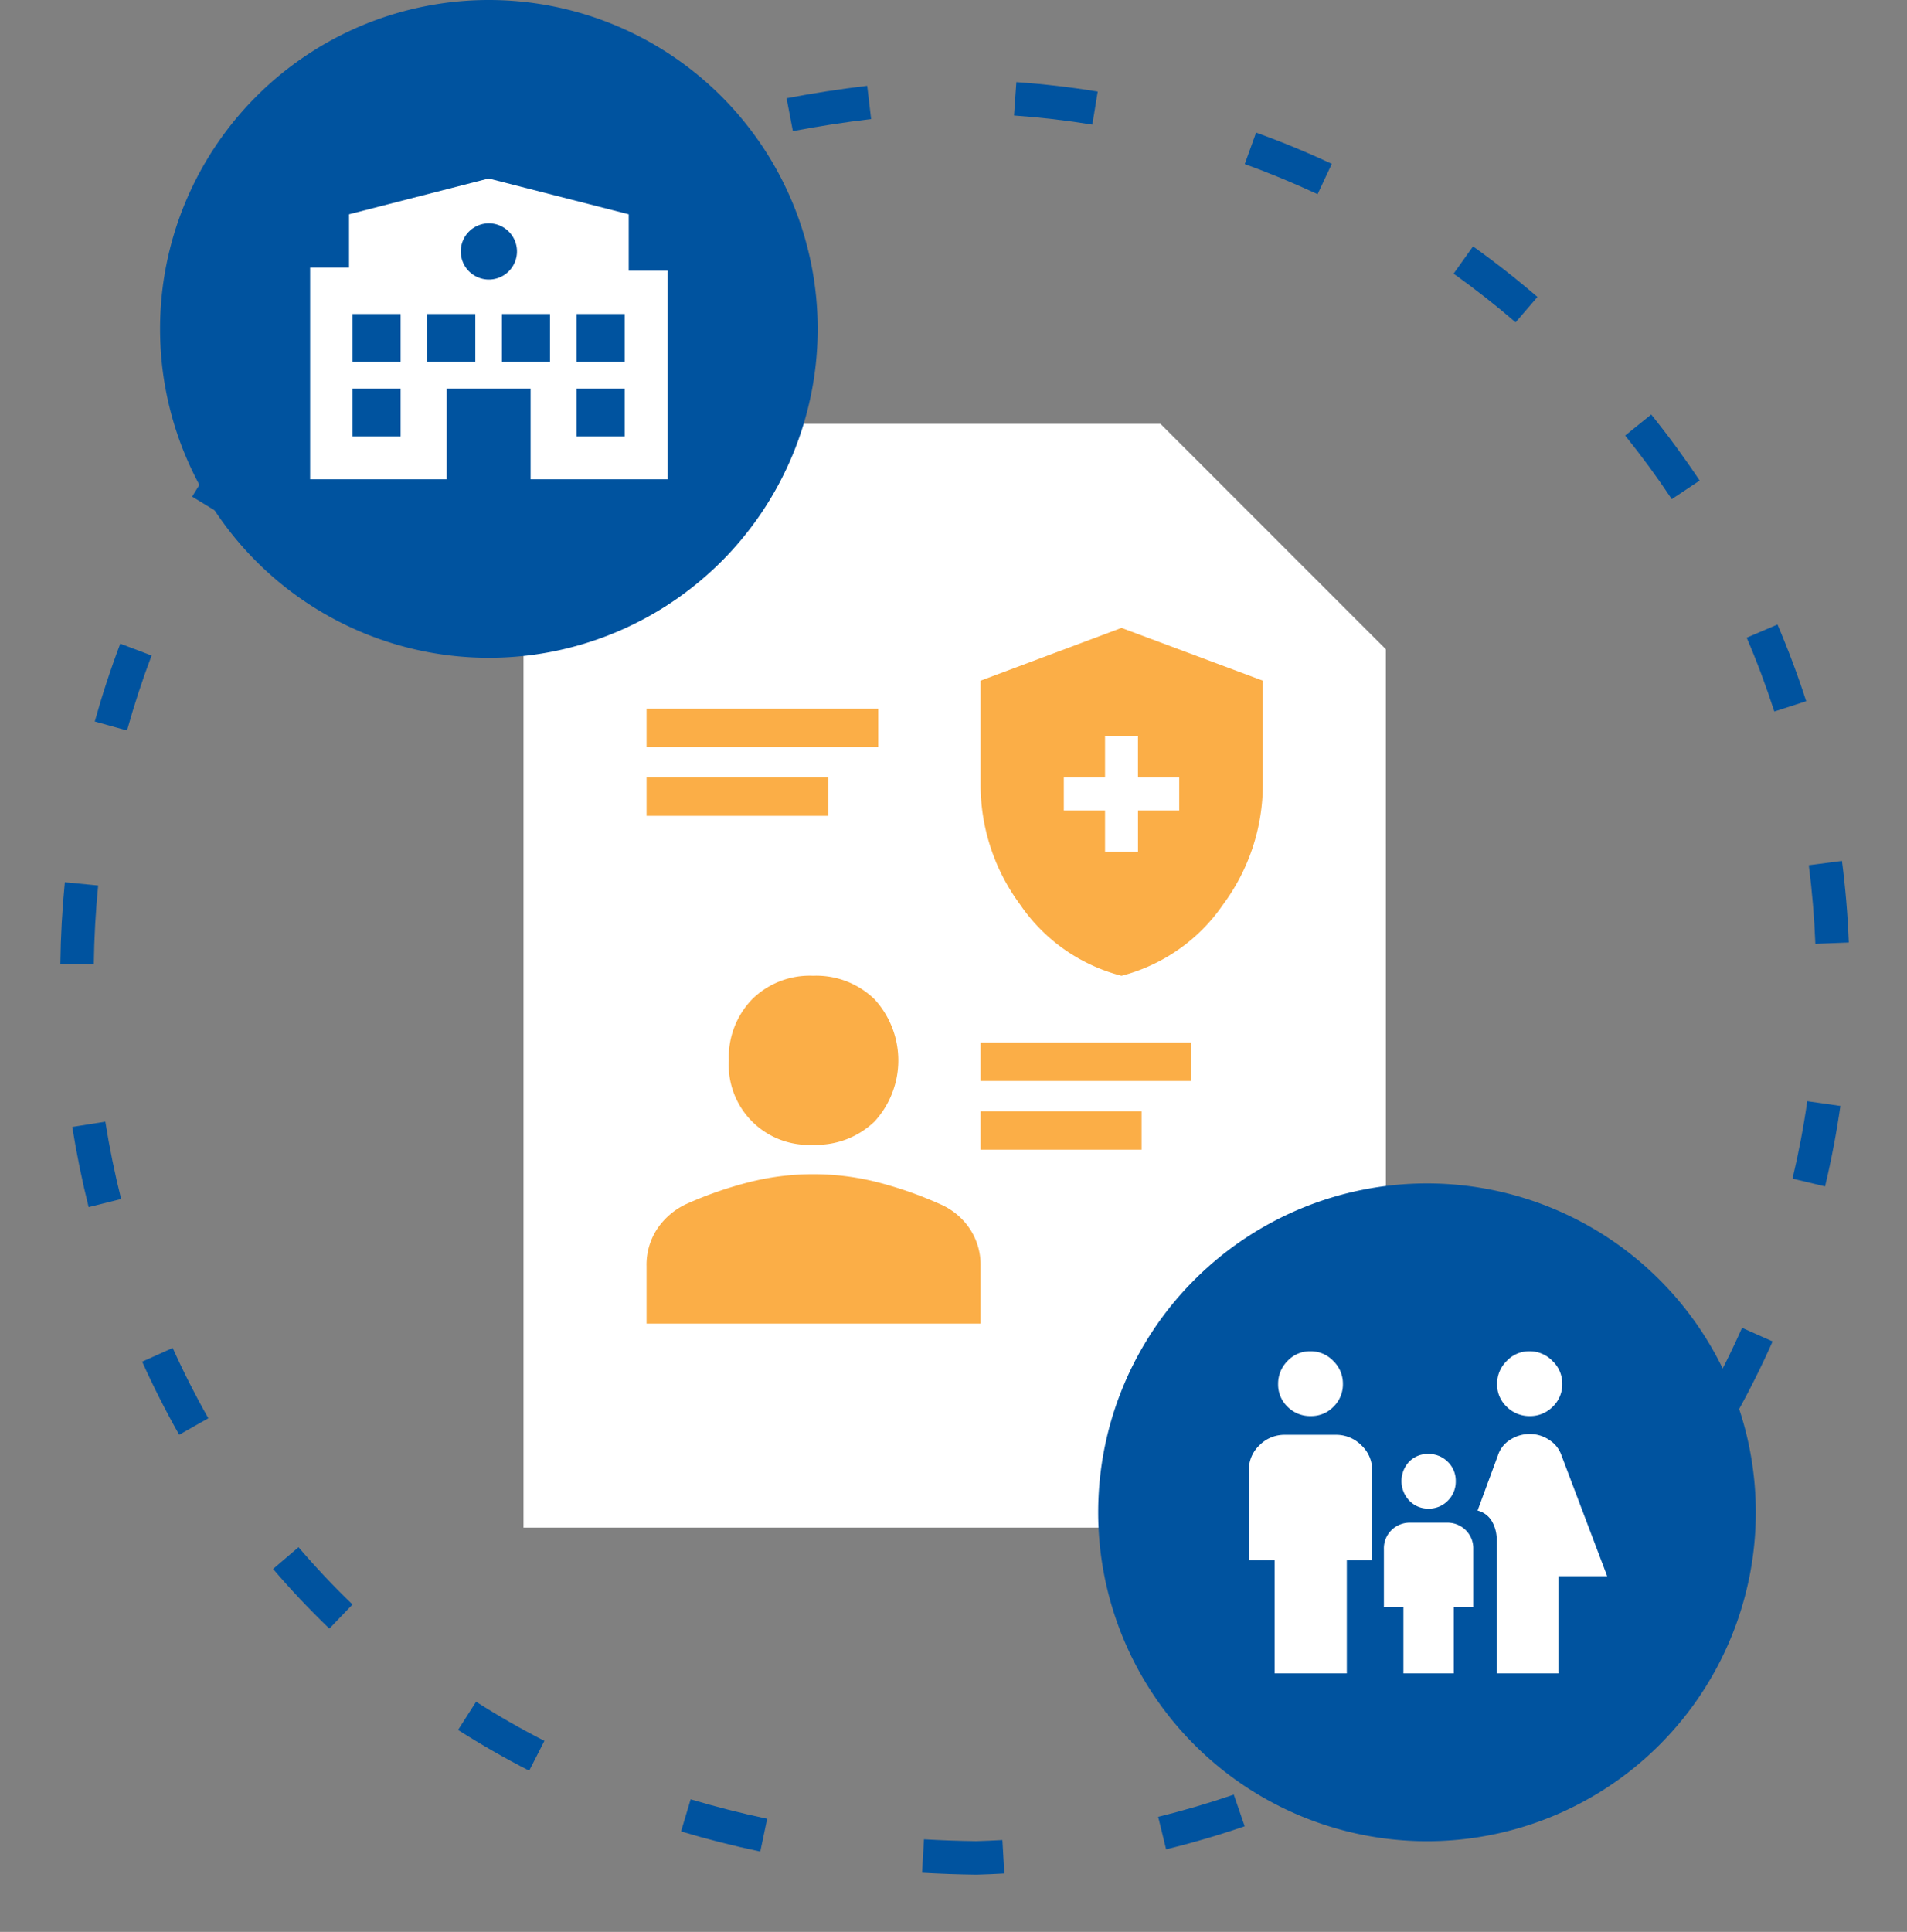
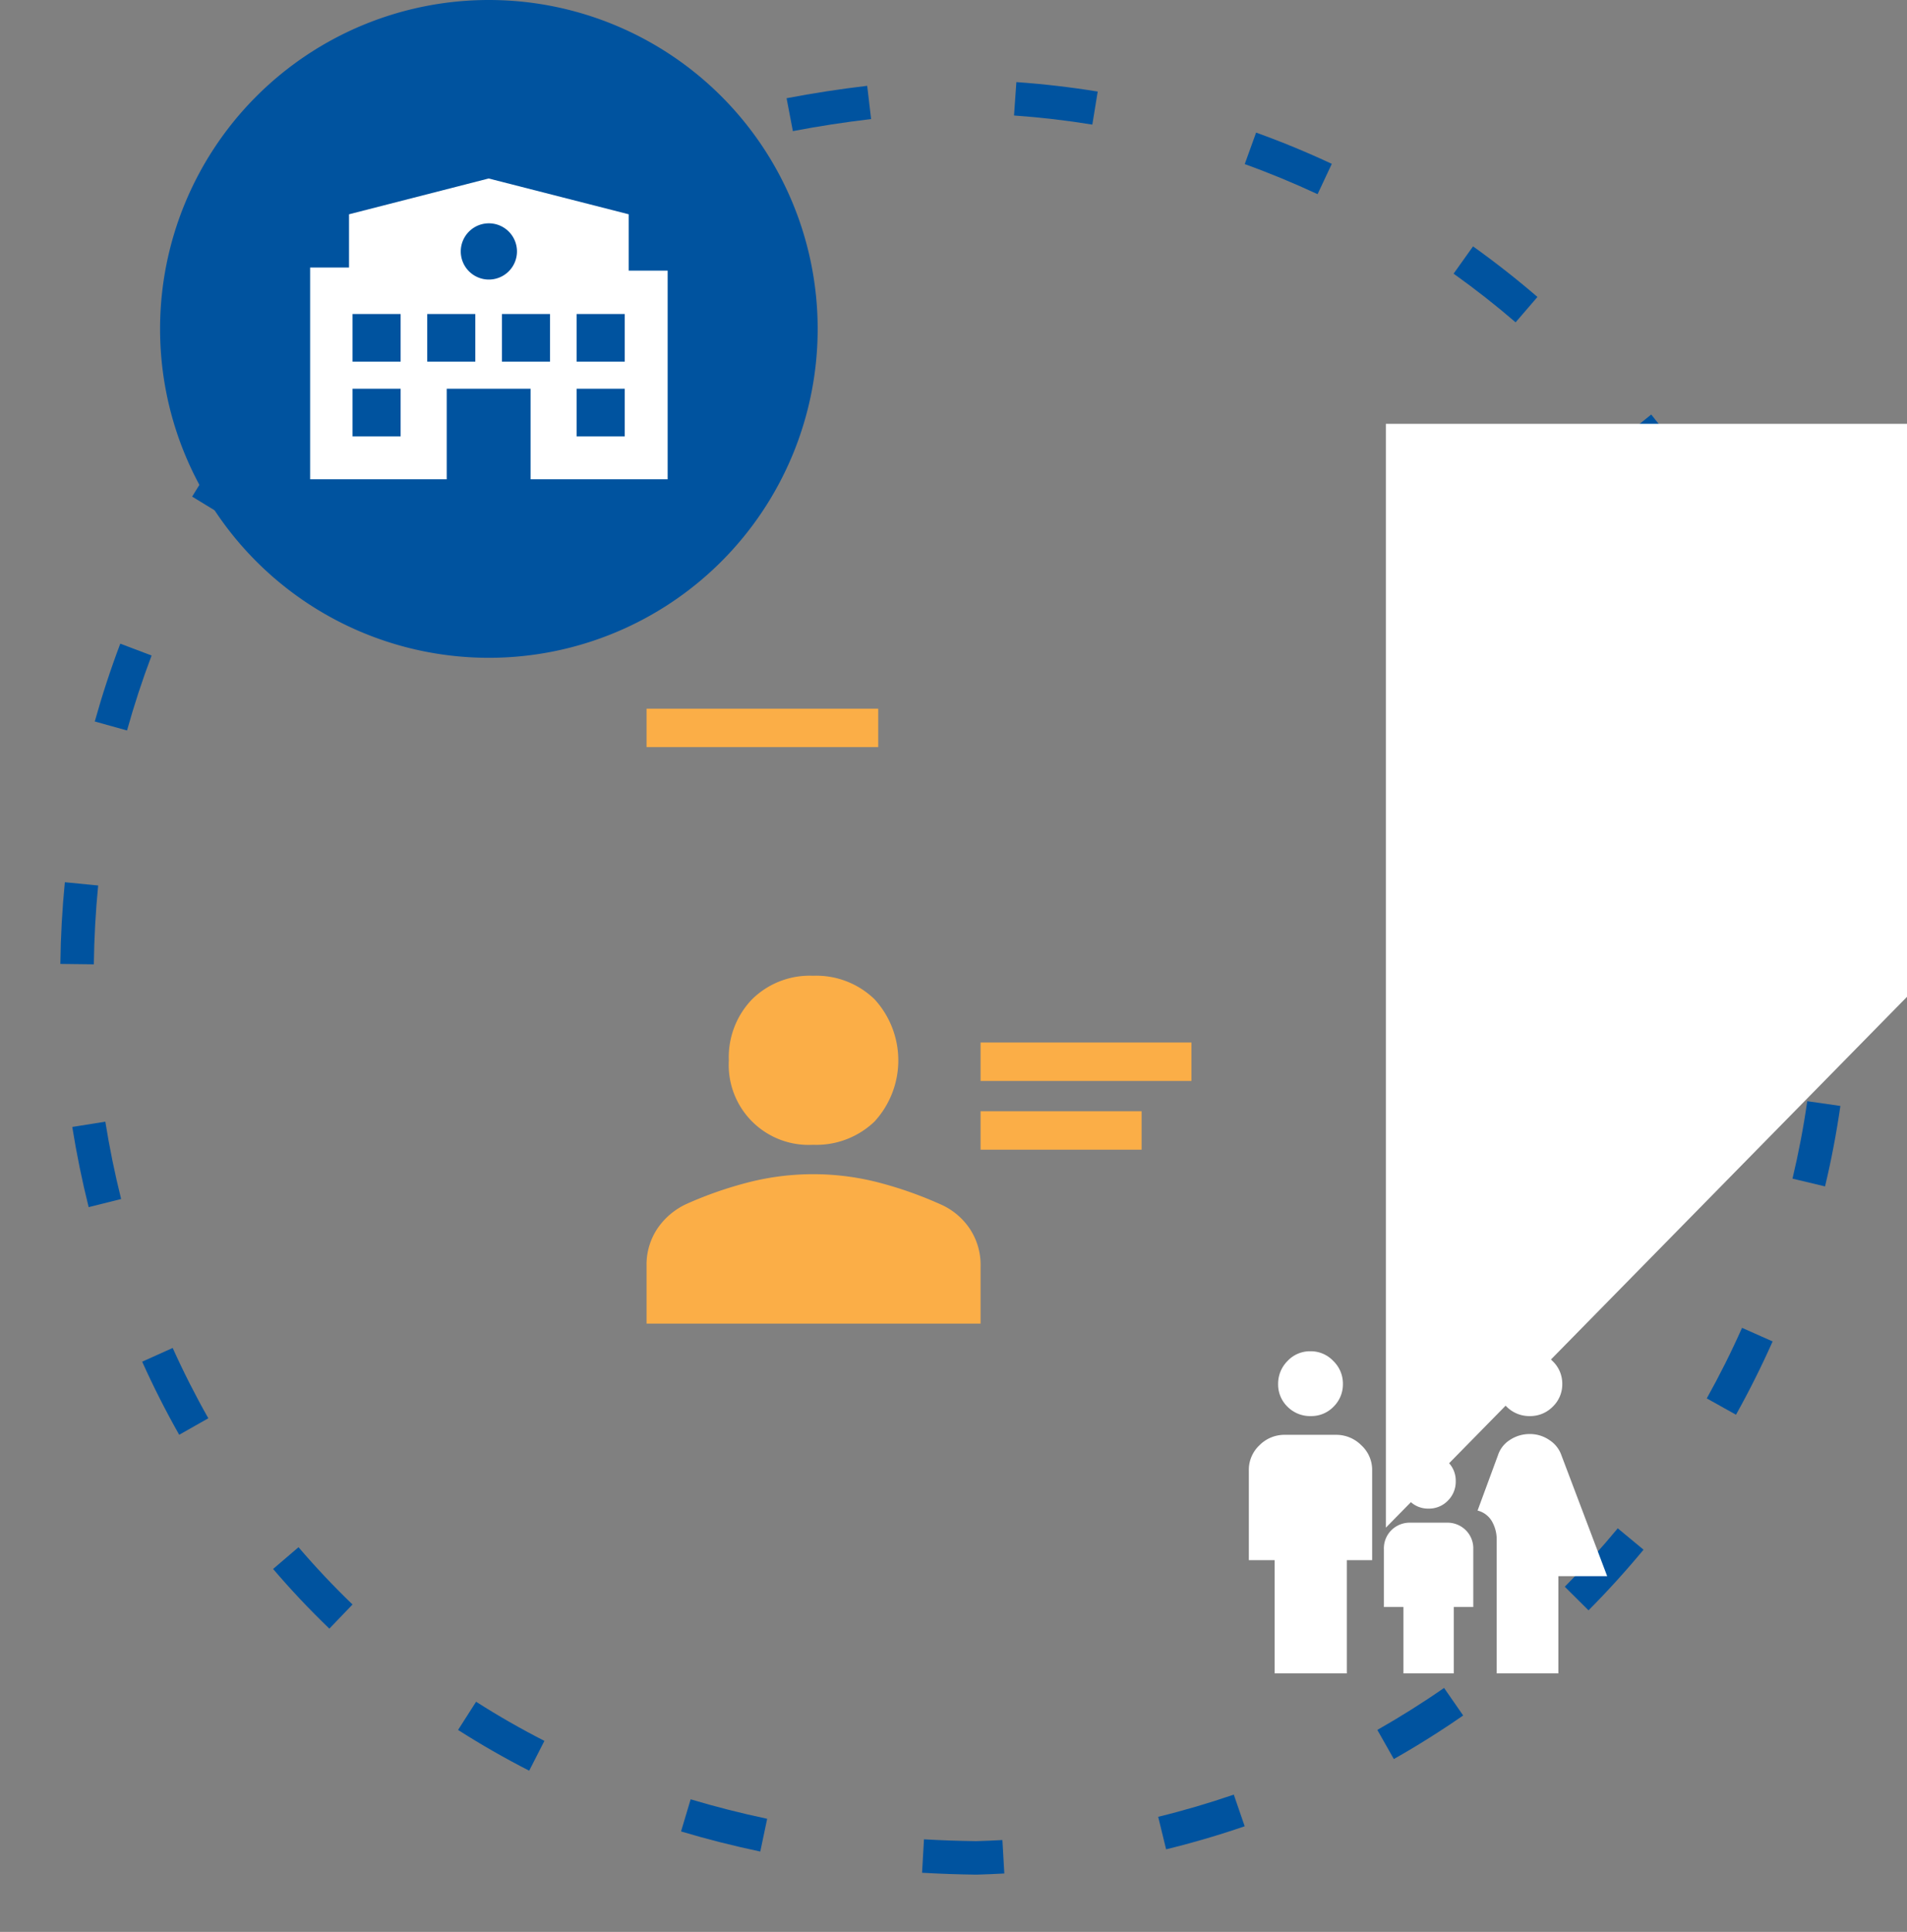
<svg xmlns="http://www.w3.org/2000/svg" width="284.994" height="288.626" viewBox="0 0 284.994 288.626">
  <rect x="0" y="0" width="284.994" height="288.626" fill="#808080" stroke="none" />
  <g transform="translate(-779.289 -2892.312)">
    <path d="M130.981-2.5c4.069,0,8.18.188,12.22.558l-.457,4.979c-3.889-.357-7.847-.537-11.764-.537ZM108.792-.387l.929,4.913c-3.909.74-7.789,1.618-11.532,2.612L96.907,2.305C100.766,1.281,104.765.375,108.792-.387Zm58.439,2.905c3.907,1.1,7.812,2.4,11.606,3.864l-1.8,4.666c-3.651-1.4-7.41-2.656-11.17-3.719Zm-93.33,7.9,2.047,4.562c-3.6,1.616-7.142,3.4-10.524,5.292l-2.445-4.362C66.49,13.939,70.165,12.091,73.9,10.415ZM200.747,17.2c3.462,2.122,6.868,4.43,10.126,6.859l-2.989,4.008c-3.136-2.339-6.417-4.561-9.75-6.6ZM42.864,29.805l3.223,3.823C43.1,36.15,40.2,38.845,37.481,41.637L33.9,38.149C36.731,35.24,39.748,32.433,42.864,29.805ZM229.055,40.386c2.766,2.978,5.426,6.118,7.906,9.332L233,52.773c-2.388-3.094-4.949-6.117-7.612-8.984ZM18.64,57.275l4.2,2.72c-2.118,3.267-4.107,6.688-5.911,10.167l-4.438-2.3C14.364,64.237,16.434,60.676,18.64,57.275ZM250.063,70.346c1.855,3.615,3.564,7.359,5.079,11.128L250.5,83.339c-1.458-3.627-3.1-7.231-4.888-10.71ZM3.319,90.521l4.789,1.438C6.987,95.69,6.02,99.533,5.232,103.381l-4.9-1C1.151,98.385,2.156,94.4,3.319,90.521ZM262.14,104.89c.8,3.971,1.43,8.036,1.872,12.083l-4.971.542c-.425-3.9-1.032-7.814-1.8-11.638ZM-2.45,126.639l5,.138c-.108,3.909-.048,7.875.179,11.789l-4.992.289C-2.5,134.8-2.561,130.69-2.45,126.639Zm261.928,14.406,4.987.362c-.294,4.055-.78,8.141-1.443,12.146l-4.933-.817C258.728,148.881,259.2,144.948,259.478,141.045ZM6.086,161.885c.889,3.822,1.953,7.643,3.162,11.355l-4.754,1.549c-1.254-3.849-2.357-7.809-3.278-11.772ZM252.13,175.49l4.7,1.705c-1.384,3.816-2.963,7.617-4.693,11.3l-4.525-2.127C249.277,182.822,250.8,179.164,252.13,175.49Zm-233.642,19.4c1.859,3.459,3.892,6.858,6.044,10.1l-4.167,2.763c-2.236-3.372-4.349-6.9-6.281-10.5Zm217.219,11.766,4.065,2.911c-2.365,3.3-4.91,6.535-7.565,9.609l-3.784-3.268C230.978,212.947,233.429,209.834,235.706,206.655Zm-196.387,16.6c2.744,2.789,5.652,5.47,8.646,7.968l-3.2,3.839c-3.118-2.6-6.149-5.395-9.007-8.3Zm172.174,8.993,3.131,3.9c-3.169,2.546-6.492,4.973-9.876,7.216l-2.762-4.168C205.244,237.035,208.442,234.7,211.493,232.247Zm-144.1,12.171c3.416,1.859,6.979,3.581,10.591,5.117l-1.957,4.6c-3.759-1.6-7.468-3.391-11.024-5.327Zm113.879,5.917,1.954,4.6c-3.738,1.587-7.6,3.019-11.467,4.257l-1.523-4.762C173.96,253.241,177.673,251.863,181.271,250.336Zm-80.886,6.376c3.779.848,7.684,1.553,11.606,2.1l-.684,4.953c-4.059-.561-8.1-1.291-12.017-2.169Zm46.881,2.809.634,4.96c-1.352.173-2.728.328-4.088.46l-.1.008c-2.7.155-5.417.251-8.077.284l-.063-5c2.569-.033,5.195-.125,7.8-.274C144.671,259.833,145.979,259.685,147.265,259.521Z" transform="matrix(0.998, 0.07, -0.07, 0.998, 800.288, 2897.904)" fill="#00539f" />
    <g transform="translate(857.525 2955.637)">
-       <path d="M175.949,237.623H47.072V72.715h95.2l33.673,33.673Z" transform="translate(-47.072 -72.715)" fill="#fff" />
-       <path d="M25.5,36.285h4.926V30.128h6.158V25.2H30.422V19.044H25.5V25.2H19.338v4.926H25.5ZM27.959,54.82A26.266,26.266,0,0,1,12.842,44.229,30.125,30.125,0,0,1,6.9,26.249V10.732L27.959,2.85l21.12,7.882V26.187a30.111,30.111,0,0,1-5.973,18.042A26.4,26.4,0,0,1,27.959,54.82Z" transform="translate(61.409 27.635)" fill="#fbae47" />
+       <path d="M175.949,237.623V72.715h95.2l33.673,33.673Z" transform="translate(-47.072 -72.715)" fill="#fff" />
      <path d="M305.967,208.229a11.937,11.937,0,0,1-12.59-12.59,12.446,12.446,0,0,1,3.477-9.149,12.25,12.25,0,0,1,9.113-3.513,12.5,12.5,0,0,1,9.186,3.513,13.517,13.517,0,0,1,0,18.262,12.569,12.569,0,0,1-9.186,3.477M281.08,234.947v-8.564a9.715,9.715,0,0,1,1.647-5.673,10.65,10.65,0,0,1,4.282-3.623,57.941,57.941,0,0,1,9.626-3.33,39.108,39.108,0,0,1,18.7,0,58.352,58.352,0,0,1,9.589,3.33,10.17,10.17,0,0,1,4.392,3.587A9.73,9.73,0,0,1,331,226.382v8.564Z" transform="translate(-262.691 -100.523)" fill="#fbae47" />
      <rect width="34.624" height="5.742" transform="translate(18.389 42.552)" fill="#fbae47" />
-       <rect width="27.177" height="5.742" transform="translate(18.389 52.821)" fill="#fbae47" />
      <rect width="31.51" height="5.742" transform="translate(68.309 92.428)" fill="#fbae47" />
      <rect width="24.063" height="5.742" transform="translate(68.309 102.697)" fill="#fbae47" />
    </g>
    <g transform="translate(803.212 2892.312)">
      <path d="M346.975,204.923a49.138,49.138,0,1,1-49.138-49.138,49.138,49.138,0,0,1,49.138,49.138" transform="translate(-248.7 -155.785)" fill="#00539f" />
      <path d="M174.9,165.272v-8.413l-20.931-5.349L133.1,156.859v7.951h-5.812v31.643H147.7V182.921h12.534v13.532h20.484v-31.18Zm-34.088,24.763h-7.185v-7.115h7.185Zm0-11.161h-7.185V171.76h7.185Zm11.161,0h-7.185V171.76h7.185ZM149.8,162.409a4.2,4.2,0,1,1,4.2,4.2,4.2,4.2,0,0,1-4.2-4.2m13.34,16.466h-7.185V171.76h7.185Zm11.16,11.161h-7.185v-7.115H174.3Zm0-11.161h-7.185V171.76H174.3Z" transform="translate(-104.863 -124.844)" fill="#fff" />
    </g>
    <g transform="translate(943.41 3069.115)">
-       <path d="M346.975,204.923a49.138,49.138,0,1,1-49.138-49.138,49.138,49.138,0,0,1,49.138,49.138" transform="translate(-248.7 -155.785)" fill="#00539f" />
-     </g>
+       </g>
    <path d="M43.749,12.733a4.776,4.776,0,0,1-3.471-1.4A4.563,4.563,0,0,1,38.849,7.95a4.754,4.754,0,0,1,1.429-3.442A4.612,4.612,0,0,1,43.691,3.05a4.707,4.707,0,0,1,3.442,1.458A4.642,4.642,0,0,1,48.59,7.892a4.63,4.63,0,0,1-1.429,3.442,4.706,4.706,0,0,1-3.412,1.4ZM38.791,51.174V31.224a5.427,5.427,0,0,0-.7-2.742,3.441,3.441,0,0,0-2.158-1.633l3.033-8.225a4.284,4.284,0,0,1,1.808-2.333,5.331,5.331,0,0,1,2.975-.875,5.115,5.115,0,0,1,2.917.9,4.435,4.435,0,0,1,1.808,2.3L55.3,36.649H48.007V51.174ZM28.583,26.558a3.839,3.839,0,0,1-2.858-1.2,4.231,4.231,0,0,1-.029-5.8,3.861,3.861,0,0,1,2.887-1.167,3.984,3.984,0,0,1,2.887,1.167,3.907,3.907,0,0,1,1.2,2.917A3.984,3.984,0,0,1,31.5,25.362,3.907,3.907,0,0,1,28.583,26.558ZM11.025,12.733a4.749,4.749,0,0,1-3.5-1.4,4.609,4.609,0,0,1-1.4-3.383,4.8,4.8,0,0,1,1.4-3.442A4.584,4.584,0,0,1,10.966,3.05a4.612,4.612,0,0,1,3.412,1.458,4.688,4.688,0,0,1,1.429,3.383,4.678,4.678,0,0,1-1.4,3.442,4.609,4.609,0,0,1-3.383,1.4ZM5.6,51.174V34.257H1.75V20.841a5.028,5.028,0,0,1,1.6-3.762,5.248,5.248,0,0,1,3.762-1.546h7.7a5.28,5.28,0,0,1,3.733,1.546,4.985,4.985,0,0,1,1.633,3.762V34.257H16.391V51.174Zm19.249,0V41.257H21.933V32.624a3.815,3.815,0,0,1,1.137-2.858A3.894,3.894,0,0,1,25.9,28.658h5.425a3.894,3.894,0,0,1,2.829,1.108,3.815,3.815,0,0,1,1.137,2.858v8.633H32.374v9.916Z" transform="translate(964.174 3091.142)" fill="#fff" />
  </g>
</svg>